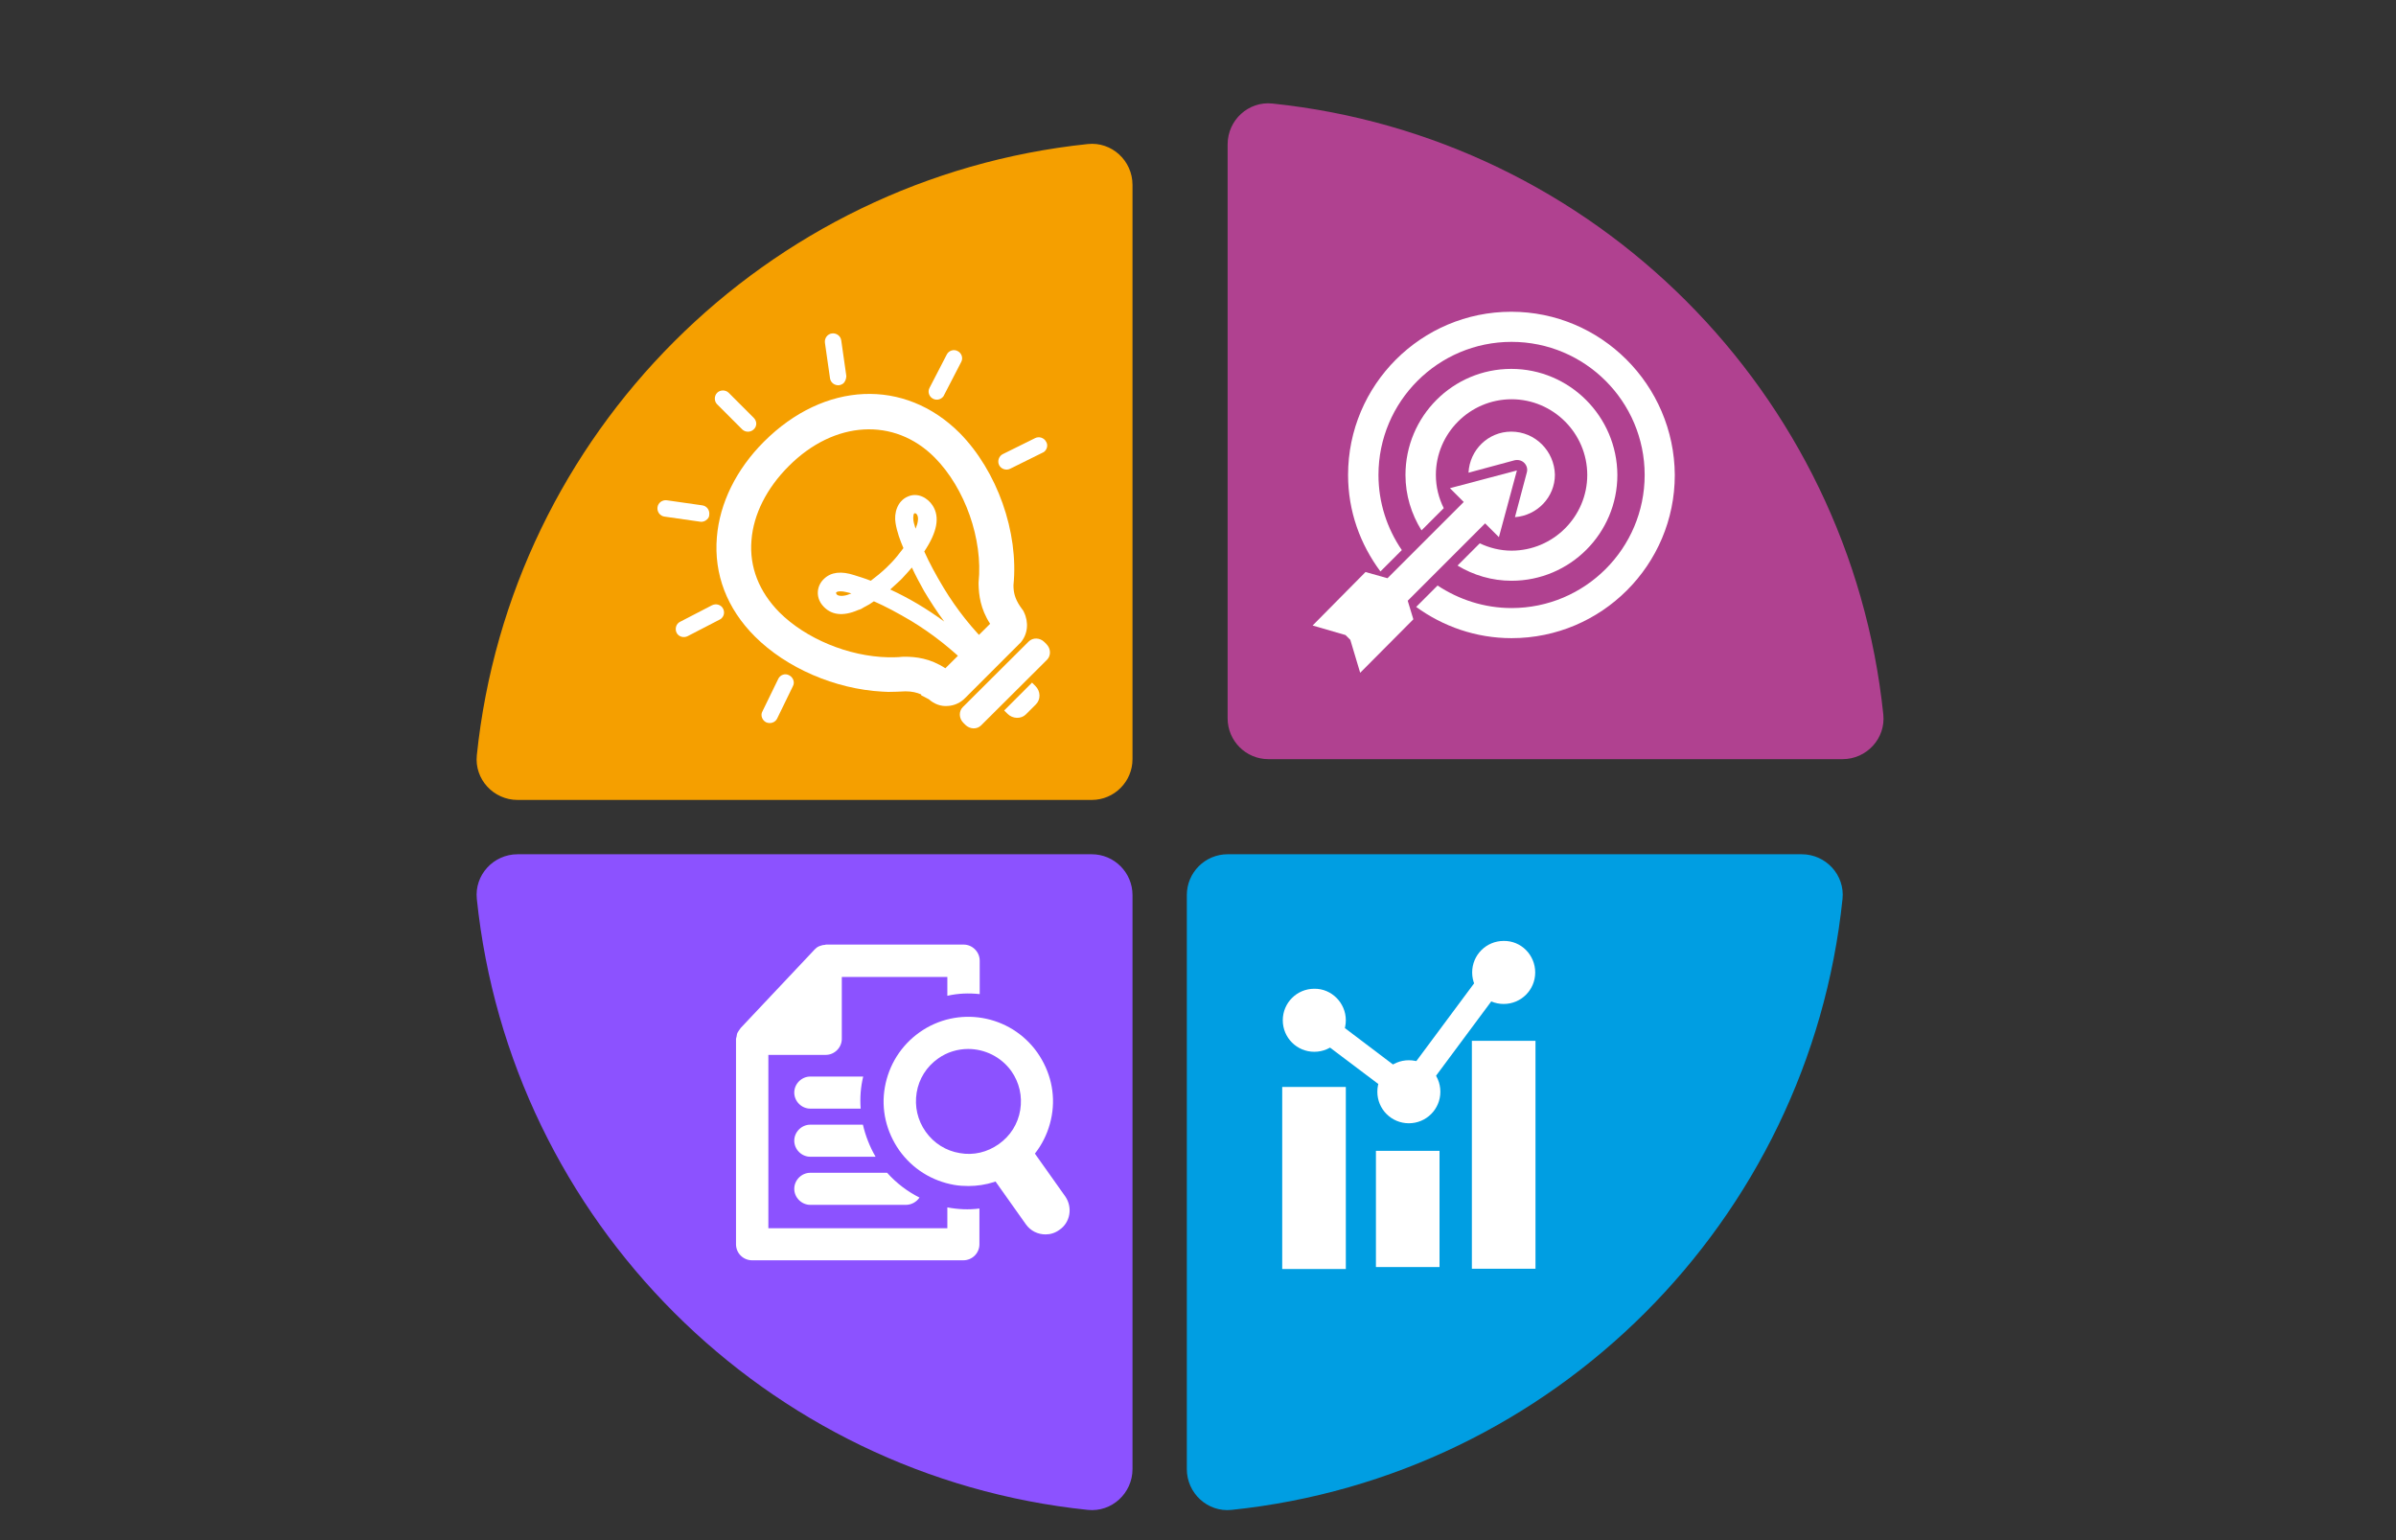
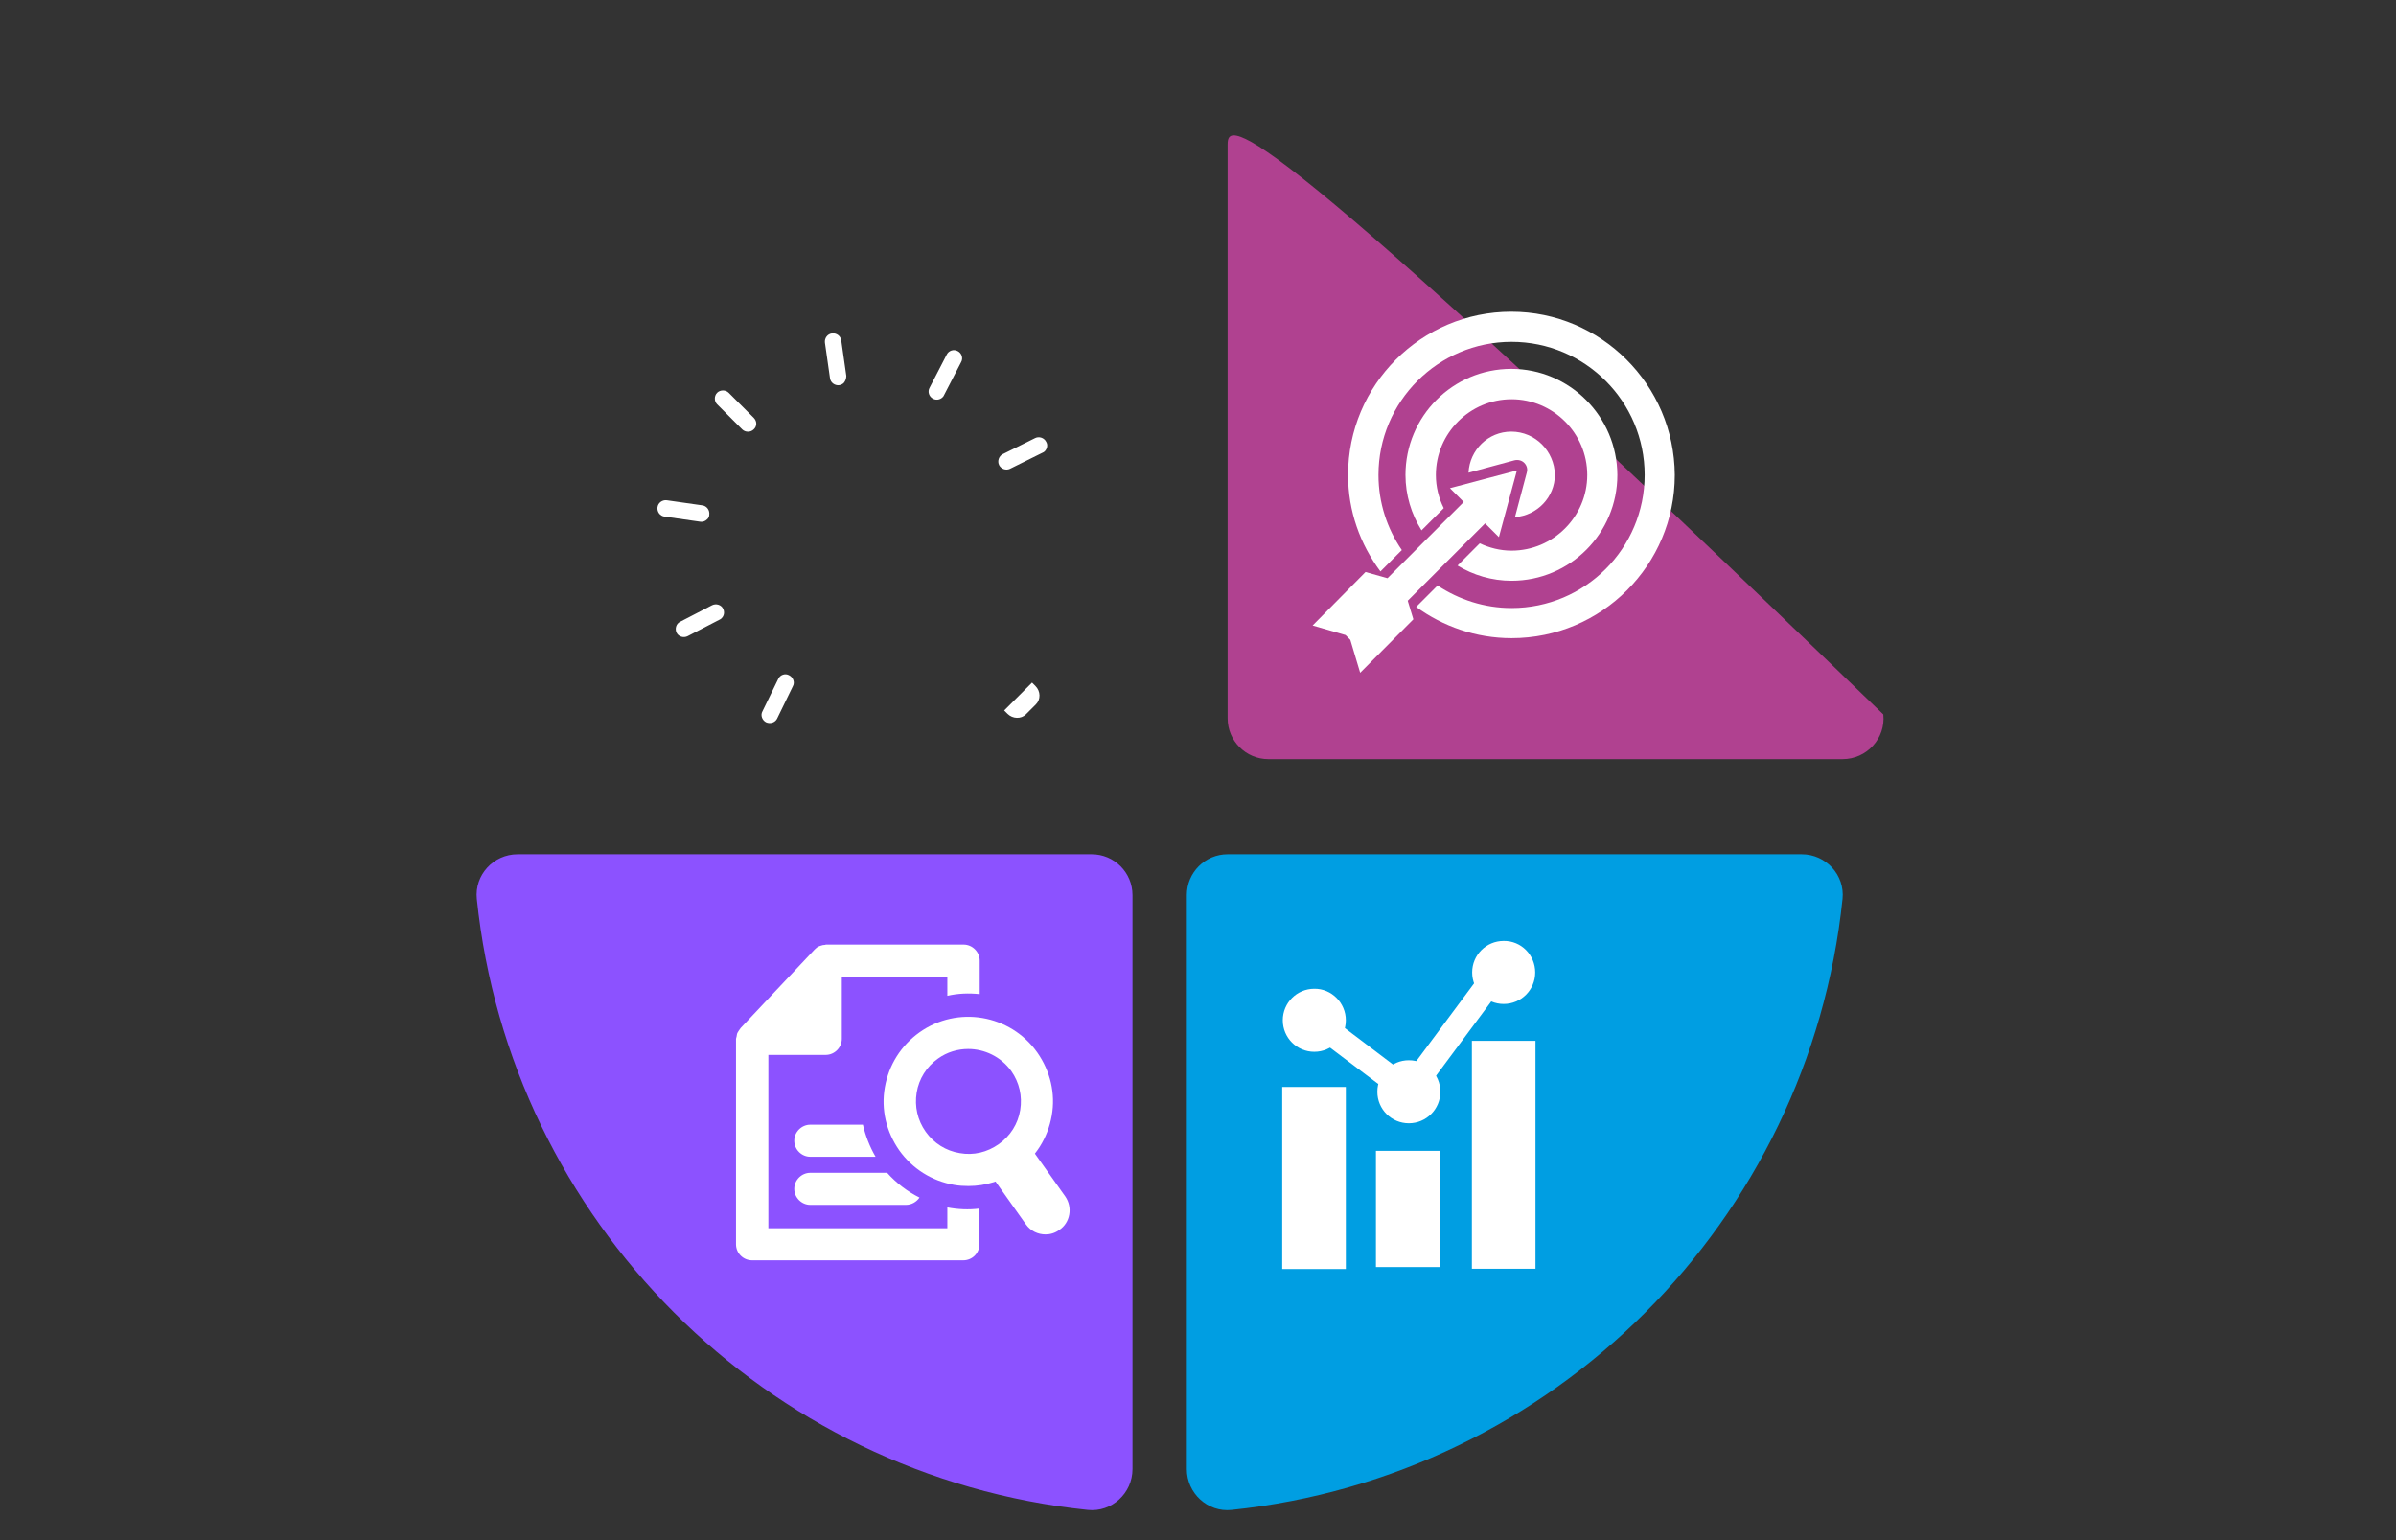
<svg xmlns="http://www.w3.org/2000/svg" width="700" zoomAndPan="magnify" viewBox="0 0 525 337.5" height="450" preserveAspectRatio="xMidYMid meet" version="1.2">
  <rect x="0" y="0" width="525" height="337.5" fill="#333333" stroke="none" />
  <defs>
    <clipPath id="022c71ef40">
      <path d="M 268 22.133 L 413 22.133 L 413 167 L 268 167 Z M 268 22.133 " />
    </clipPath>
  </defs>
  <g id="bf23b52b5e">
    <g clip-rule="nonzero" clip-path="url(#022c71ef40)">
-       <path style=" stroke:none;fill-rule:nonzero;fill:#b04190;fill-opacity:1;" d="M 277.934 166.359 L 403.723 166.359 C 409.023 166.359 413.215 161.797 412.66 156.555 C 405.324 86.012 349.336 30.023 278.797 22.688 C 273.555 22.133 268.992 26.324 268.992 31.629 L 268.992 157.418 C 268.992 162.352 273 166.359 277.934 166.359 Z M 277.934 166.359 " />
+       <path style=" stroke:none;fill-rule:nonzero;fill:#b04190;fill-opacity:1;" d="M 277.934 166.359 L 403.723 166.359 C 409.023 166.359 413.215 161.797 412.66 156.555 C 273.555 22.133 268.992 26.324 268.992 31.629 L 268.992 157.418 C 268.992 162.352 273 166.359 277.934 166.359 Z M 277.934 166.359 " />
    </g>
-     <path style=" stroke:none;fill-rule:nonzero;fill:#f59f00;fill-opacity:1;" d="M 248.148 166.359 L 248.148 40.508 C 248.148 35.203 243.586 31.012 238.348 31.566 C 167.805 38.965 111.816 94.953 104.48 165.496 C 103.926 170.734 108.117 175.297 113.422 175.297 L 239.211 175.297 C 244.141 175.297 248.148 171.289 248.148 166.359 Z M 248.148 166.359 " />
    <path style=" stroke:none;fill-rule:nonzero;fill:#009ee2;fill-opacity:1;" d="M 260.051 196.141 L 260.051 321.93 C 260.051 327.23 264.613 331.426 269.855 330.871 C 340.395 323.531 396.383 267.543 403.723 197.004 C 404.277 191.762 400.082 187.199 394.781 187.199 L 268.992 187.199 C 264.059 187.199 260.051 191.207 260.051 196.141 Z M 260.051 196.141 " />
    <path style=" stroke:none;fill-rule:nonzero;fill:#8c52ff;fill-opacity:1;" d="M 239.211 187.199 L 113.422 187.199 C 108.117 187.199 103.926 191.762 104.48 197.004 C 111.816 267.543 167.805 323.531 238.348 330.871 C 243.586 331.426 248.148 327.23 248.148 321.93 L 248.148 196.141 C 248.148 191.207 244.141 187.199 239.211 187.199 Z M 239.211 187.199 " />
    <path style=" stroke:none;fill-rule:nonzero;fill:#ffffff;fill-opacity:1;" d="M 331.145 94.586 C 326.09 94.586 322.02 98.594 321.773 103.586 L 331.824 100.875 C 332.625 100.688 333.426 100.875 333.98 101.43 C 334.535 101.984 334.785 102.785 334.535 103.586 L 331.949 113.328 C 336.82 112.961 340.703 108.953 340.703 104.02 C 340.578 98.84 336.387 94.586 331.145 94.586 Z M 331.145 94.586 " />
    <path style=" stroke:none;fill-rule:nonzero;fill:#ffffff;fill-opacity:1;" d="M 328.434 117.707 L 332.379 103.094 L 317.703 106.977 L 320.727 110 L 304.016 126.711 L 299.207 125.352 L 287.613 137.07 L 294.828 139.164 L 295.875 140.215 L 298.035 147.43 L 309.688 135.711 L 308.453 131.645 L 325.41 114.688 Z M 328.434 117.707 " />
    <path style=" stroke:none;fill-rule:nonzero;fill:#ffffff;fill-opacity:1;" d="M 331.145 80.836 C 318.32 80.836 307.961 91.254 307.961 104.082 C 307.961 108.52 309.258 112.652 311.477 116.227 L 316.348 111.355 C 315.238 109.137 314.621 106.672 314.621 104.082 C 314.621 94.953 322.082 87.492 331.207 87.492 C 340.332 87.492 347.793 94.953 347.793 104.082 C 347.793 113.207 340.332 120.668 331.207 120.668 C 328.68 120.668 326.336 120.051 324.238 119.062 L 319.367 123.934 C 322.82 126.031 326.891 127.266 331.207 127.266 C 344.031 127.266 354.391 116.844 354.391 104.082 C 354.332 91.254 343.91 80.836 331.145 80.836 Z M 331.145 80.836 " />
    <path style=" stroke:none;fill-rule:nonzero;fill:#ffffff;fill-opacity:1;" d="M 331.145 68.316 C 311.414 68.316 295.383 84.348 295.383 104.082 C 295.383 112.035 298.035 119.25 302.473 125.23 L 307.16 120.543 C 303.953 115.859 302.043 110.184 302.043 104.082 C 302.043 87.988 315.113 74.914 331.207 74.914 C 347.301 74.914 360.371 87.988 360.371 104.082 C 360.371 120.172 347.301 133.246 331.207 133.246 C 325.227 133.246 319.676 131.395 314.992 128.312 L 310.305 133 C 316.16 137.254 323.375 139.844 331.207 139.844 C 350.938 139.844 366.973 123.812 366.973 104.082 C 366.848 84.348 350.816 68.316 331.145 68.316 Z M 331.145 68.316 " />
    <path style=" stroke:none;fill-rule:nonzero;fill:#ffffff;fill-opacity:1;" d="M 309.258 243.004 L 287.734 226.785 L 288.105 220.312 L 308.145 235.48 L 325.965 211.492 L 330.281 214.699 Z M 309.258 243.004 " />
    <path style=" stroke:none;fill-rule:nonzero;fill:#ffffff;fill-opacity:1;" d="M 315.605 239.242 C 315.605 243.062 312.523 246.148 308.699 246.148 C 304.879 246.148 301.797 243.062 301.797 239.242 C 301.797 235.418 304.879 232.336 308.699 232.336 C 312.523 232.336 315.605 235.418 315.605 239.242 Z M 315.605 239.242 " />
    <path style=" stroke:none;fill-rule:nonzero;fill:#ffffff;fill-opacity:1;" d="M 336.387 213.098 C 336.387 216.922 333.305 220.004 329.48 220.004 C 325.656 220.004 322.574 216.922 322.574 213.098 C 322.574 209.273 325.656 206.191 329.48 206.191 C 333.305 206.129 336.387 209.273 336.387 213.098 Z M 336.387 213.098 " />
    <path style=" stroke:none;fill-rule:nonzero;fill:#ffffff;fill-opacity:1;" d="M 294.891 223.578 C 294.891 227.402 291.805 230.484 287.984 230.484 C 284.16 230.484 281.078 227.402 281.078 223.578 C 281.078 219.758 284.16 216.672 287.984 216.672 C 291.746 216.613 294.891 219.758 294.891 223.578 Z M 294.891 223.578 " />
    <path style=" stroke:none;fill-rule:nonzero;fill:#ffffff;fill-opacity:1;" d="M 280.953 238.191 L 294.891 238.191 L 294.891 278.086 L 280.953 278.086 Z M 280.953 238.191 " />
    <path style=" stroke:none;fill-rule:nonzero;fill:#ffffff;fill-opacity:1;" d="M 301.488 252.191 L 315.422 252.191 L 315.422 277.656 L 301.488 277.656 Z M 301.488 252.191 " />
    <path style=" stroke:none;fill-rule:nonzero;fill:#ffffff;fill-opacity:1;" d="M 322.512 228.082 L 336.449 228.082 L 336.449 278.027 L 322.512 278.027 Z M 322.512 228.082 " />
    <path style=" stroke:none;fill-rule:nonzero;fill:#ffffff;fill-opacity:1;" d="M 214.668 217.844 L 214.668 210.508 C 214.668 208.598 213.066 206.992 211.152 206.992 L 181 206.992 C 180.879 206.992 180.816 207.055 180.754 207.055 C 180.445 207.055 180.137 207.117 179.828 207.238 C 179.707 207.301 179.582 207.301 179.461 207.363 C 179.152 207.484 178.906 207.672 178.656 207.918 C 178.598 207.98 178.535 208.039 178.473 208.102 C 178.473 208.102 178.41 208.102 178.41 208.164 L 162.316 225.246 C 162.195 225.367 162.133 225.551 162.008 225.676 C 161.887 225.859 161.703 226.109 161.578 226.355 C 161.453 226.602 161.453 226.91 161.395 227.156 C 161.395 227.277 161.27 227.465 161.27 227.648 L 161.27 272.66 C 161.27 274.633 162.871 276.176 164.785 276.176 L 211.09 276.176 C 213.004 276.176 214.605 274.633 214.605 272.66 L 214.605 264.832 C 212.262 265.141 209.859 265.016 207.578 264.582 L 207.578 269.148 L 168.359 269.148 L 168.359 231.164 L 180.938 231.164 C 182.852 231.164 184.453 229.559 184.453 227.648 L 184.453 214.082 L 207.578 214.082 L 207.578 218.215 C 209.98 217.66 212.324 217.598 214.668 217.844 Z M 214.668 217.844 " />
-     <path style=" stroke:none;fill-rule:nonzero;fill:#ffffff;fill-opacity:1;" d="M 189.141 235.91 C 188.586 238.191 188.402 240.598 188.586 242.941 L 177.547 242.941 C 175.637 242.941 174.035 241.336 174.035 239.426 C 174.035 237.516 175.637 235.91 177.547 235.91 Z M 189.141 235.91 " />
    <path style=" stroke:none;fill-rule:nonzero;fill:#ffffff;fill-opacity:1;" d="M 191.852 253.484 L 177.547 253.484 C 175.637 253.484 174.035 251.883 174.035 249.969 C 174.035 248.059 175.637 246.457 177.547 246.457 L 189.078 246.457 C 189.633 248.859 190.559 251.266 191.852 253.484 Z M 191.852 253.484 " />
    <path style=" stroke:none;fill-rule:nonzero;fill:#ffffff;fill-opacity:1;" d="M 201.473 262.426 C 200.855 263.352 199.746 264.027 198.512 264.027 L 177.547 264.027 C 175.637 264.027 174.035 262.426 174.035 260.516 C 174.035 258.602 175.637 257 177.547 257 L 194.383 257 C 196.418 259.281 198.883 261.133 201.473 262.426 Z M 201.473 262.426 " />
    <path style=" stroke:none;fill-rule:nonzero;fill:#ffffff;fill-opacity:1;" d="M 233.414 262.18 L 224.535 249.66 C 223.547 251.141 222.312 252.438 220.773 253.547 C 219.23 254.656 217.566 255.336 215.902 255.766 L 224.781 268.285 C 225.828 269.762 227.434 270.504 229.098 270.504 C 230.145 270.504 231.191 270.195 232.117 269.516 C 234.523 267.914 235.078 264.582 233.414 262.18 Z M 233.414 262.18 " />
    <path style=" stroke:none;fill-rule:nonzero;fill:#ffffff;fill-opacity:1;" d="M 212.203 259.898 C 211.152 259.898 210.105 259.836 209.059 259.652 C 204.188 258.789 199.93 256.137 197.031 252.066 C 194.195 247.996 193.023 243.125 193.887 238.254 C 194.75 233.383 197.402 229.129 201.473 226.23 C 209.797 220.312 221.391 222.285 227.309 230.672 C 230.145 234.738 231.316 239.609 230.453 244.484 C 229.59 249.355 226.938 253.609 222.867 256.508 C 219.723 258.727 216.023 259.898 212.203 259.898 Z M 212.141 229.867 C 209.859 229.867 207.516 230.547 205.543 231.965 C 203.016 233.754 201.348 236.406 200.855 239.426 C 200.363 242.449 201.039 245.469 202.828 247.996 C 204.617 250.523 207.27 252.191 210.289 252.684 C 213.312 253.238 216.332 252.5 218.859 250.711 C 221.391 248.922 223.055 246.27 223.547 243.25 C 224.039 240.227 223.363 237.207 221.574 234.68 C 219.293 231.535 215.715 229.867 212.141 229.867 Z M 212.141 229.867 " />
    <path style=" stroke:none;fill-rule:nonzero;fill:#ffffff;fill-opacity:1;" d="M 165.152 94.09 C 164.477 94.77 163.305 94.77 162.625 94.09 L 157.137 88.602 C 156.461 87.926 156.461 86.754 157.137 86.074 C 157.816 85.398 158.988 85.398 159.668 86.074 L 165.152 91.562 C 165.895 92.305 165.895 93.414 165.152 94.09 Z M 165.152 94.09 " />
    <path style=" stroke:none;fill-rule:nonzero;fill:#ffffff;fill-opacity:1;" d="M 154.918 113.824 C 154.547 114.191 153.992 114.438 153.375 114.316 L 145.609 113.207 C 144.621 113.082 143.941 112.156 144.066 111.172 C 144.188 110.184 145.113 109.508 146.102 109.629 L 153.871 110.738 C 154.855 110.863 155.535 111.789 155.41 112.773 C 155.41 113.207 155.227 113.574 154.918 113.824 Z M 154.918 113.824 " />
    <path style=" stroke:none;fill-rule:nonzero;fill:#ffffff;fill-opacity:1;" d="M 158.125 135.465 C 158 135.59 157.879 135.711 157.691 135.773 L 150.664 139.41 C 149.801 139.844 148.691 139.535 148.258 138.672 C 147.828 137.809 148.137 136.699 149 136.266 L 156.027 132.629 C 156.891 132.199 158 132.508 158.434 133.371 C 158.805 134.109 158.68 134.91 158.125 135.465 Z M 158.125 135.465 " />
    <path style=" stroke:none;fill-rule:nonzero;fill:#ffffff;fill-opacity:1;" d="M 228.91 98.902 C 228.789 99.023 228.602 99.148 228.418 99.211 L 221.328 102.723 C 220.465 103.156 219.355 102.785 218.922 101.922 C 218.492 101.059 218.859 99.949 219.723 99.516 L 226.816 96.004 C 227.68 95.57 228.789 95.941 229.219 96.805 C 229.652 97.484 229.465 98.348 228.91 98.902 Z M 228.91 98.902 " />
    <path style=" stroke:none;fill-rule:nonzero;fill:#ffffff;fill-opacity:1;" d="M 206.527 87.062 C 205.973 87.617 205.109 87.738 204.434 87.371 C 203.57 86.938 203.199 85.828 203.691 84.965 L 207.453 77.688 C 207.887 76.824 208.996 76.457 209.859 76.949 C 210.723 77.383 211.09 78.492 210.598 79.355 L 206.836 86.629 C 206.773 86.816 206.652 86.938 206.527 87.062 Z M 206.527 87.062 " />
    <path style=" stroke:none;fill-rule:nonzero;fill:#ffffff;fill-opacity:1;" d="M 169.965 157.91 C 169.41 158.465 168.605 158.59 167.867 158.281 C 167.004 157.848 166.574 156.738 167.066 155.875 L 170.52 148.785 C 170.949 147.859 172.059 147.488 172.922 147.984 C 173.785 148.414 174.219 149.523 173.727 150.387 L 170.273 157.48 C 170.211 157.602 170.086 157.785 169.965 157.91 Z M 169.965 157.91 " />
    <path style=" stroke:none;fill-rule:nonzero;fill:#ffffff;fill-opacity:1;" d="M 184.887 83.918 C 184.641 84.164 184.27 84.348 183.898 84.41 C 182.914 84.535 181.988 83.855 181.863 82.867 L 180.754 75.098 C 180.633 74.113 181.309 73.188 182.297 73.066 C 183.281 72.941 184.207 73.621 184.332 74.605 L 185.441 82.375 C 185.441 82.93 185.254 83.484 184.887 83.918 Z M 184.887 83.918 " />
-     <path style=" stroke:none;fill-rule:nonzero;fill:#ffffff;fill-opacity:1;" d="M 167.375 96.805 C 161.332 102.848 157.691 110.246 157.078 117.707 C 156.398 125.848 159.297 133.371 165.402 139.473 C 172.309 146.379 182.973 151.004 193.332 151.559 L 194.629 151.621 C 195.863 151.621 197.094 151.559 198.391 151.496 C 199.809 151.496 200.855 151.746 201.844 152.176 L 201.844 152.359 L 203.508 153.223 C 204.68 154.273 206.16 154.828 207.637 154.703 C 209.117 154.641 210.535 153.965 211.523 152.914 L 223.547 140.891 L 223.672 140.77 C 225.211 138.918 225.457 136.391 224.348 134.109 C 224.227 133.863 224.102 133.617 223.918 133.43 L 223.484 132.812 C 222.375 131.148 222.066 129.793 222.066 128.25 C 223.238 116.598 218.492 103.219 210.289 94.895 C 198.203 82.809 180.633 83.547 167.375 96.805 Z M 204.801 100.258 C 211.461 106.977 215.406 118.199 214.422 127.637 L 214.422 128.066 C 214.484 130.348 214.793 133.371 216.949 136.699 L 207.145 146.441 C 203.754 144.223 200.609 143.914 198.203 143.914 L 197.895 143.914 C 197.219 143.977 196.539 144.035 195.863 144.035 L 194.629 144.035 C 185.934 143.852 176.562 139.969 170.766 134.172 C 166.324 129.668 164.168 124.242 164.66 118.387 C 165.094 112.711 167.992 106.977 172.801 102.168 C 182.789 92.117 195.984 91.379 204.801 100.258 Z M 204.801 100.258 " />
-     <path style=" stroke:none;fill-rule:nonzero;fill:#ffffff;fill-opacity:1;" d="M 214.977 158.957 L 229.406 144.59 C 230.328 143.668 230.27 142.125 229.281 141.137 L 228.852 140.707 C 227.863 139.719 226.32 139.66 225.398 140.582 L 210.969 154.949 C 210.043 155.875 210.105 157.418 211.09 158.402 L 211.523 158.836 C 212.512 159.82 214.051 159.883 214.977 158.957 Z M 214.977 158.957 " />
    <path style=" stroke:none;fill-rule:nonzero;fill:#ffffff;fill-opacity:1;" d="M 226.137 149.586 L 226.875 150.324 C 228.047 151.496 228.047 153.285 227 154.336 L 224.781 156.555 C 223.73 157.602 221.883 157.539 220.773 156.43 L 220.031 155.691 Z M 226.137 149.586 " />
-     <path style=" stroke:none;fill-rule:nonzero;fill:#ffffff;fill-opacity:1;" d="M 198.883 108.828 C 196.602 109.816 195.863 112.465 196.23 114.625 C 196.539 116.535 197.219 118.387 197.957 120.113 C 197.031 121.344 196.109 122.516 195.121 123.504 L 194.938 123.688 C 194.812 123.812 194.75 123.875 194.629 123.996 C 194.504 124.121 194.32 124.305 194.195 124.43 C 193.148 125.414 192.039 126.34 190.805 127.266 C 189.57 126.773 188.34 126.402 187.168 126.031 C 184.332 125.105 182.109 125.352 180.57 126.832 C 178.906 128.375 178.719 130.84 180.199 132.629 C 181.988 134.789 184.641 135.156 188.031 133.676 C 188.215 133.617 188.461 133.555 188.707 133.43 C 188.895 133.309 189.141 133.184 189.324 133.062 L 189.57 132.938 C 190.188 132.629 190.805 132.258 191.484 131.766 C 194.012 132.875 196.664 134.293 199.684 136.082 C 204.246 138.855 208.562 142.25 212.449 146.133 C 212.512 146.195 212.633 146.258 212.695 146.379 L 213.004 146.625 L 217.441 142.188 L 217.195 141.879 C 217.133 141.816 217.074 141.695 216.949 141.633 C 213.004 137.809 209.613 133.492 206.836 128.93 C 205.051 125.969 203.629 123.32 202.52 120.852 C 205.355 116.598 205.973 113.328 204.371 110.801 C 203.262 109.074 201.039 107.84 198.883 108.828 Z M 201.102 114.254 C 201.039 114.746 200.855 115.242 200.609 115.859 C 200.484 115.426 200.363 114.996 200.238 114.562 C 200.055 113.945 200.055 112.836 200.301 112.527 C 200.301 112.527 200.363 112.465 200.547 112.465 C 201.164 112.652 201.227 113.699 201.102 114.254 Z M 199.809 124.367 C 200.609 126.094 201.535 127.82 202.461 129.484 C 203.816 131.766 205.297 134.047 206.898 136.207 C 203.137 133.43 199.191 131.086 195.059 129.176 C 195.492 128.805 195.922 128.375 196.418 127.941 C 196.727 127.695 196.973 127.387 197.281 127.141 L 197.648 126.773 C 198.391 125.969 199.129 125.168 199.809 124.367 Z M 186.551 130.039 C 185.934 130.285 185.441 130.473 184.949 130.531 C 184.391 130.656 183.344 130.594 183.223 130.039 C 183.16 129.855 183.223 129.793 183.281 129.793 C 183.59 129.484 184.641 129.547 185.316 129.73 C 185.688 129.793 186.117 129.918 186.551 130.039 Z M 186.551 130.039 " />
  </g>
</svg>